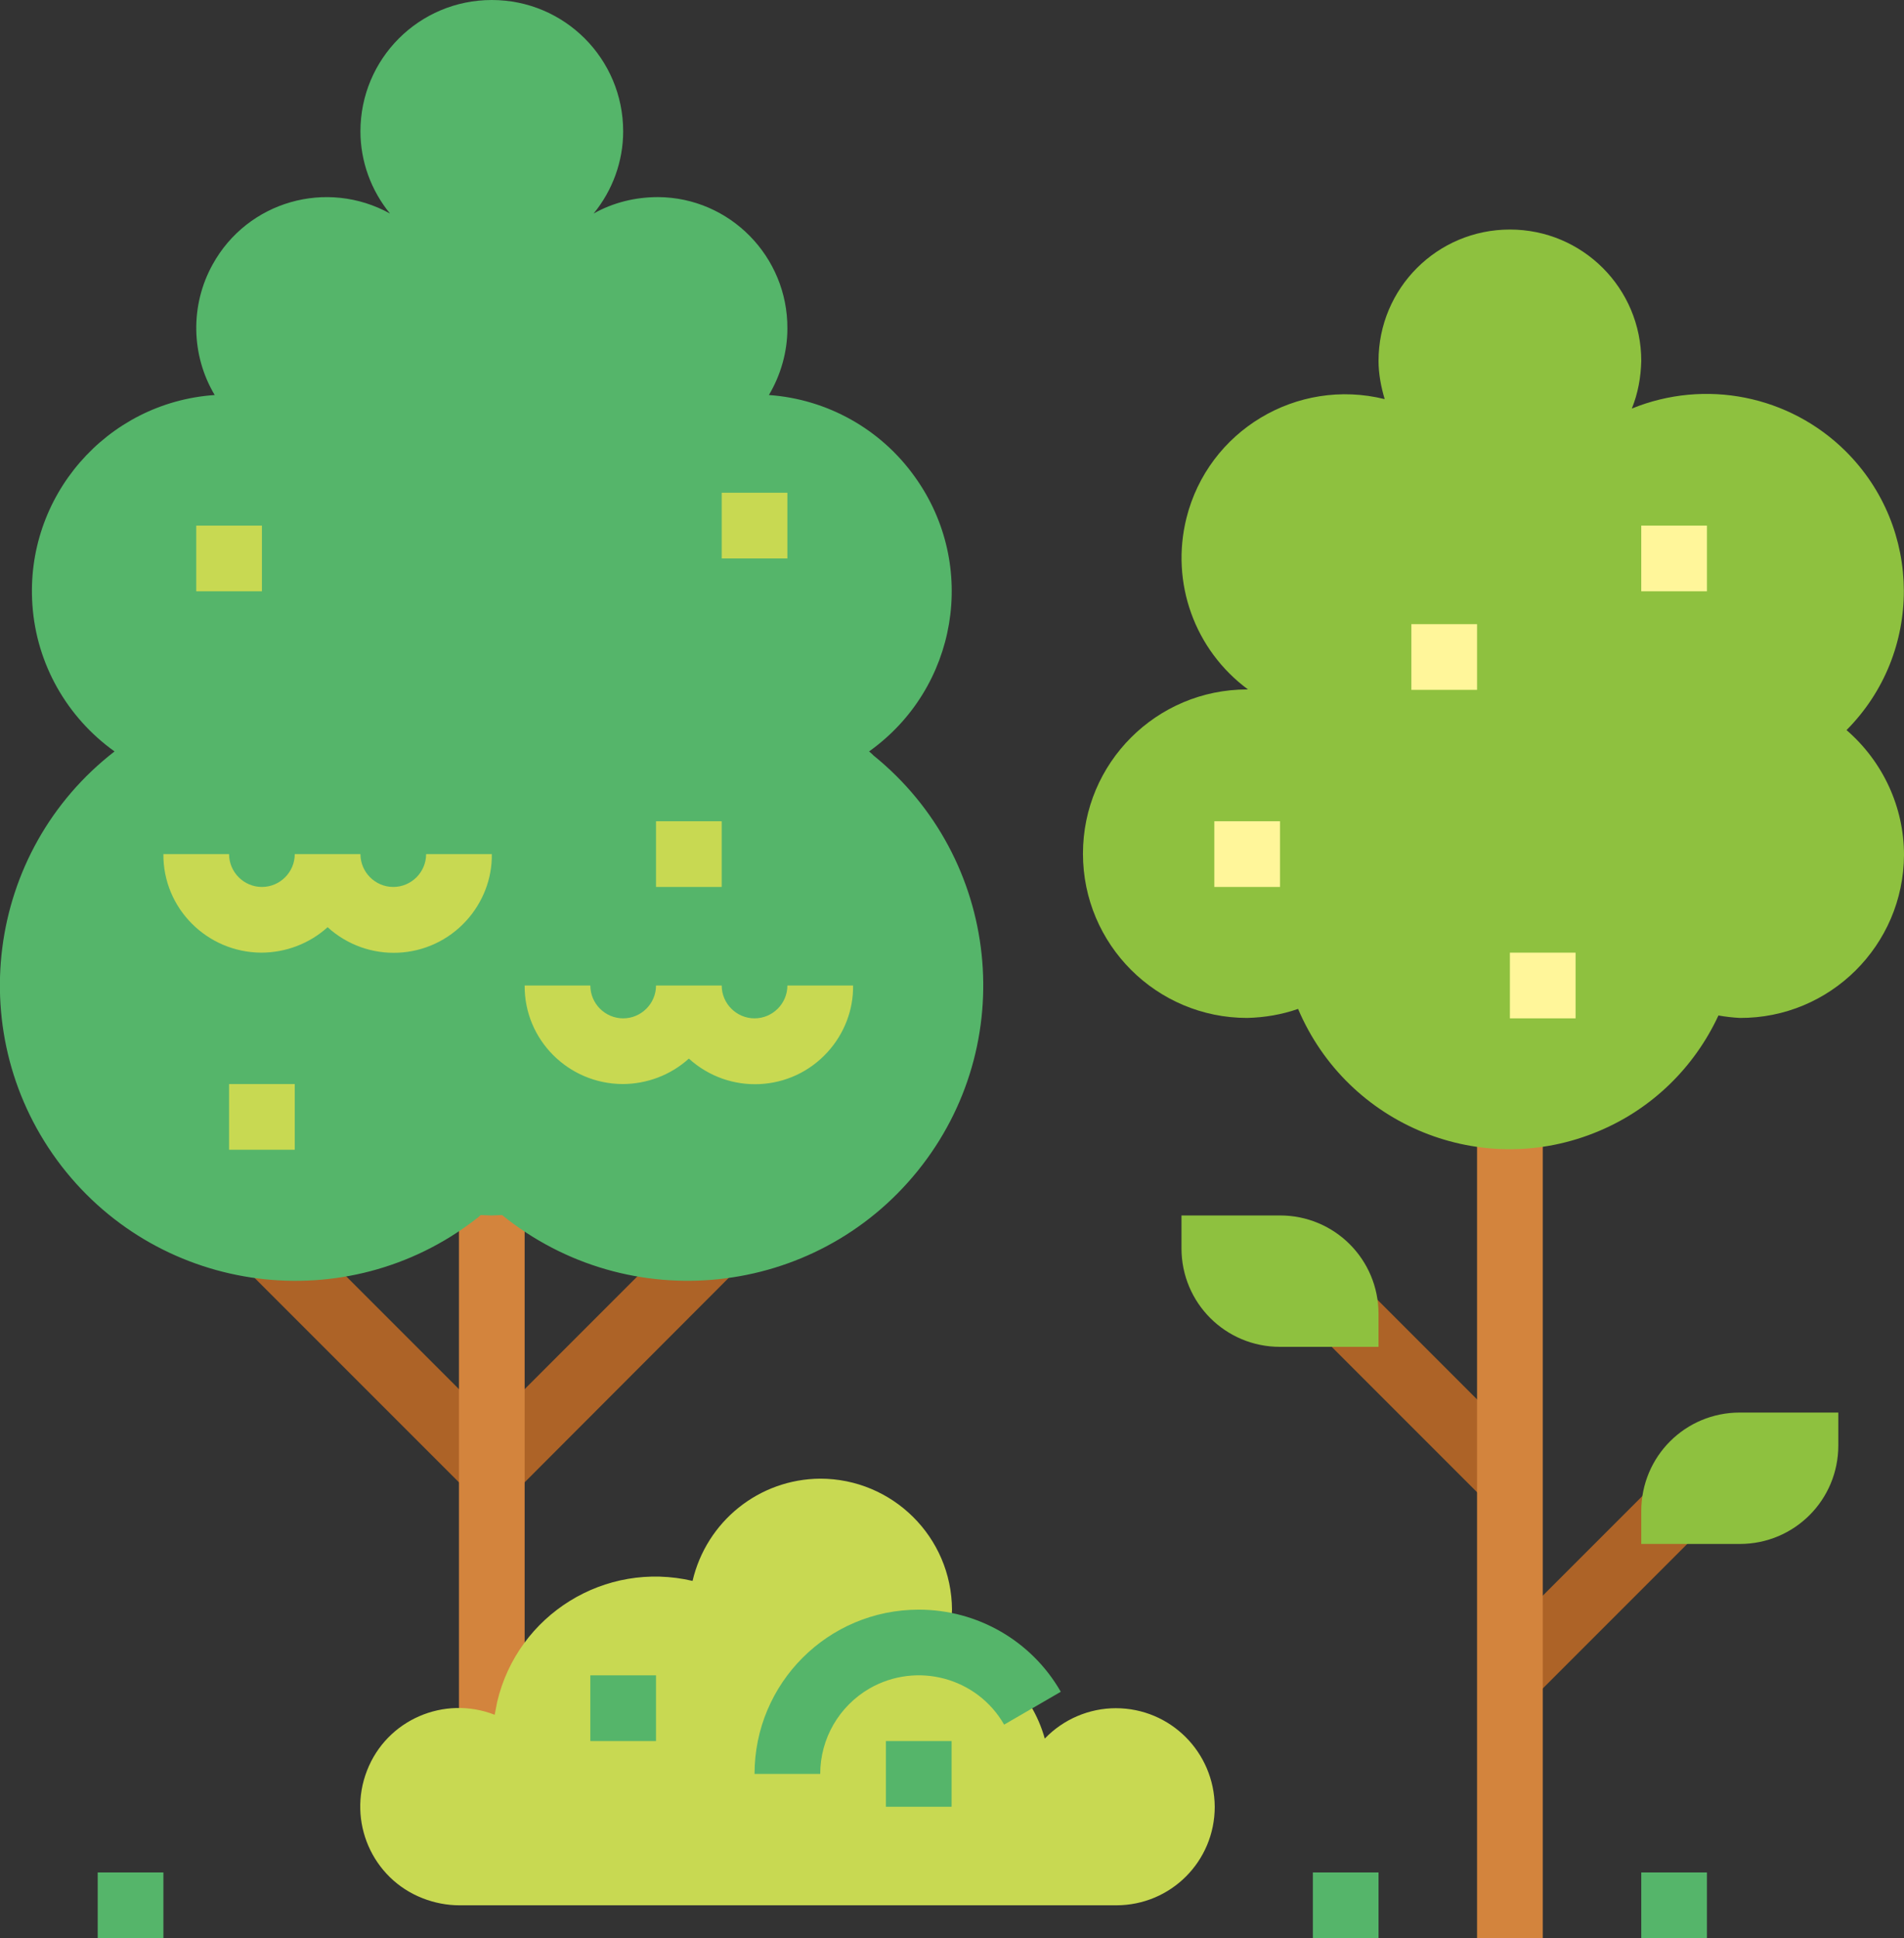
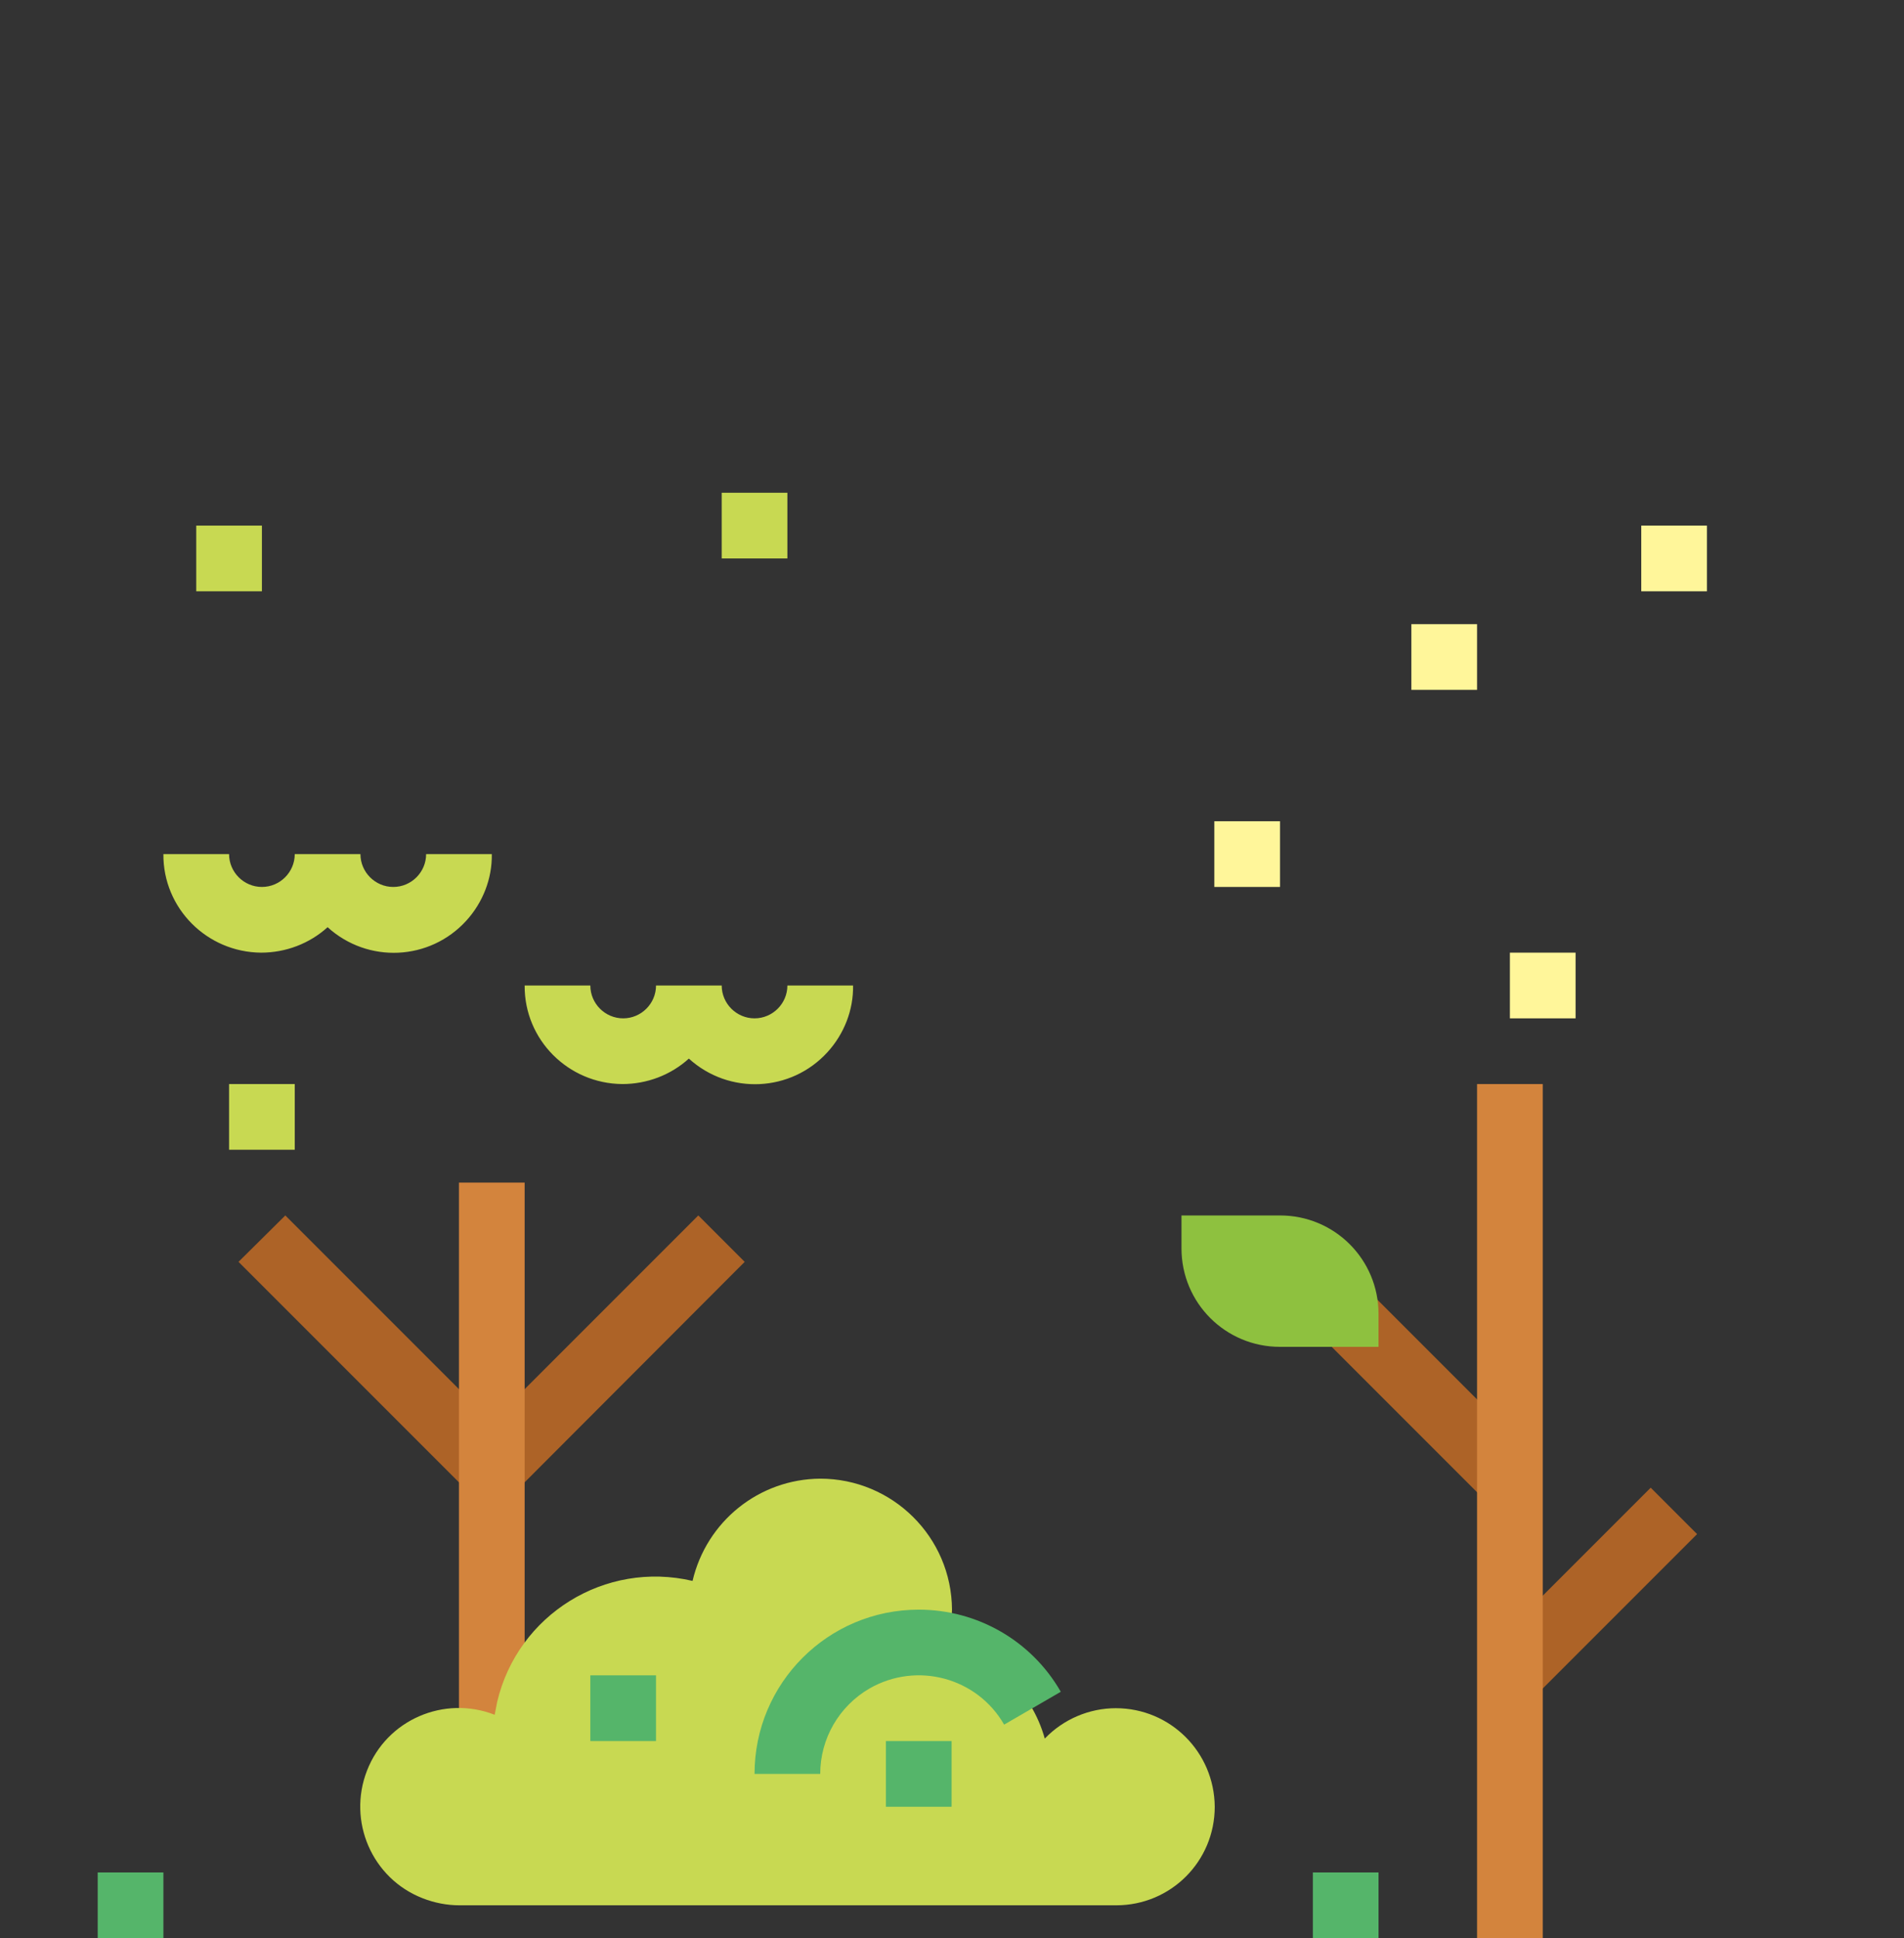
<svg xmlns="http://www.w3.org/2000/svg" version="1.1" id="Layer_1" x="0px" y="0px" viewBox="24.2 24 463.8 472" style="enable-background:new 24.2 24 463.8 472;" xml:space="preserve">
  <rect x="24.2" y="24" width="463.8" height="472" fill="#333333" stroke="none" />
  <style type="text/css">
	.st0{fill:#AD6327;}
	.st1{fill:#D3843D;}
	.st2{fill:#8EC13F;}
	.st3{fill:#55B56A;}
	.st4{fill:#C8D952;}
	.st5{fill:#FFF69A;}
</style>
  <path class="st0" d="M144,393l-61.7-61.7L93.7,320l50.3,50.3l50.3-50.3l11.3,11.3L144,393z" />
  <path class="st0" d="M346.3,349.7l11.3-11.3l40,40l-11.3,11.3L346.3,349.7z" />
  <path class="st0" d="M386.3,426.3l40-40l11.3,11.3l-40,40L386.3,426.3z" />
  <path class="st1" d="M136,312h16v160h-16V312z" />
  <path class="st1" d="M384,288h16v208h-16V288z" />
  <path class="st2" d="M312,320h24c13.3,0,24,10.7,24,24v8l0,0h-24c-13.3,0-24-10.7-24-24V320L312,320z" />
-   <path class="st3" d="M235.9,207c21.6-15.4,26.6-45.3,11.2-66.8c-8.3-11.7-21.4-19-35.6-20c2.9-4.9,4.5-10.5,4.5-16.2  c0.1-17.5-14-31.9-31.5-32c-5.5,0-10.9,1.3-15.7,4c4.6-5.6,7.2-12.7,7.2-20c0-17.7-14.3-32-32-32s-32,14.3-32,32  c0,7.3,2.6,14.4,7.2,20c-15.4-8.5-34.7-3-43.2,12.4c-5.5,9.9-5.3,22.1,0.5,31.8C50.1,122,30.2,145,32.1,171.4  c1,14.3,8.4,27.3,20,35.6C20.7,231.3,14.9,276.5,39.2,308c24.3,31.4,69.5,37.2,100.9,12.9c0.4-0.3,0.8-0.6,1.2-1  c0.9,0,1.7,0.1,2.6,0.1s1.7-0.1,2.6-0.1c30.9,25,76.2,20.2,101.2-10.7c25-30.9,20.2-76.2-10.7-101.2  C236.7,207.7,236.3,207.3,235.9,207z" />
  <path class="st4" d="M120,240c-4.4,0-8-3.6-8-8H96c0,4.4-3.6,8-8,8c-4.4,0-8-3.6-8-8H64c-0.1,13.2,10.6,23.9,23.8,24  c6,0,11.8-2.2,16.2-6.2c9.8,8.9,24.9,8.2,33.8-1.6c4-4.4,6.3-10.2,6.2-16.2h-16C128,236.4,124.4,240,120,240z" />
  <path class="st4" d="M216,264c0,4.4-3.6,8-8,8c-4.4,0-8-3.6-8-8h-16c0,4.4-3.6,8-8,8c-4.4,0-8-3.6-8-8h-16  c-0.1,13.2,10.6,23.9,23.8,24c6,0,11.8-2.2,16.2-6.2c9.8,8.9,24.9,8.2,33.8-1.6c4-4.4,6.3-10.2,6.2-16.2H216z" />
-   <path class="st4" d="M184,224h16v16h-16V224z" />
  <path class="st4" d="M80,288h16v16H80V288z" />
  <path class="st4" d="M72,152h16v16H72V152z" />
  <path class="st4" d="M200,144h16v16h-16V144z" />
-   <path class="st2" d="M474,201.8c18.7-18.8,18.6-49.2-0.2-67.9c-13.7-13.6-34.2-17.7-52.1-10.4c1.5-3.7,2.2-7.6,2.3-11.6  c0-17.7-14.3-32-32-32c-17.7,0-32,14.3-32,32c0,3.1,0.6,6.3,1.5,9.3c-21.4-5.3-43,7.7-48.3,29c-3.9,15.7,2,32.1,15,41.7  c-0.1,0-0.2,0-0.2,0c-22.1,0-40,17.9-40,40c0,22.1,17.9,40,40,40c4.2-0.1,8.4-0.8,12.4-2.2c12.1,28.5,44.9,41.8,73.4,29.7  c12.8-5.4,23.1-15.4,29-28.1c1.7,0.3,3.4,0.5,5.2,0.6c22,0.1,39.9-17.7,40-39.7C488,220.6,482.9,209.5,474,201.8z" />
  <path class="st5" d="M424,152h16v16h-16V152z" />
  <path class="st5" d="M320,224h16v16h-16V224z" />
  <path class="st5" d="M392,256h16v16h-16V256z" />
  <path class="st5" d="M368,176h16v16h-16V176z" />
-   <path class="st2" d="M448,400h-24l0,0v-8c0-13.3,10.7-24,24-24h24l0,0v8C472,389.3,461.3,400,448,400z" />
  <path class="st4" d="M296,440c-6.5,0-12.8,2.7-17.3,7.4c-3.2-11.5-12.4-20.2-24-22.7c0.9-2.8,1.3-5.8,1.4-8.7  c-0.1-17.7-14.5-31.9-32.1-31.9c-14.9,0.1-27.7,10.4-31.1,24.9c-21.3-5-42.6,8.2-47.6,29.5c-0.2,1-0.4,2-0.6,3.1  c-12.3-4.8-26.3,1.2-31.1,13.6c-4.8,12.3,1.2,26.3,13.6,31.1c2.8,1.1,5.9,1.7,8.9,1.7h160c13.3,0,24-10.7,24-24  C320,450.7,309.3,440,296,440z" />
  <g>
    <path class="st3" d="M224,456h-16c0-22.1,17.9-40,40-40c14.3,0,27.5,7.6,34.6,20l-13.8,8c-6.6-11.5-21.3-15.4-32.8-8.8   C228.6,439.5,224,447.4,224,456L224,456z" />
    <path class="st3" d="M168,432h16v16h-16V432z" />
    <path class="st3" d="M240,448h16v16h-16V448z" />
    <path class="st3" d="M344,480h16v16h-16V480z" />
-     <path class="st3" d="M424,480h16v16h-16V480z" />
    <path class="st3" d="M48,480h16v16H48V480z" />
  </g>
</svg>